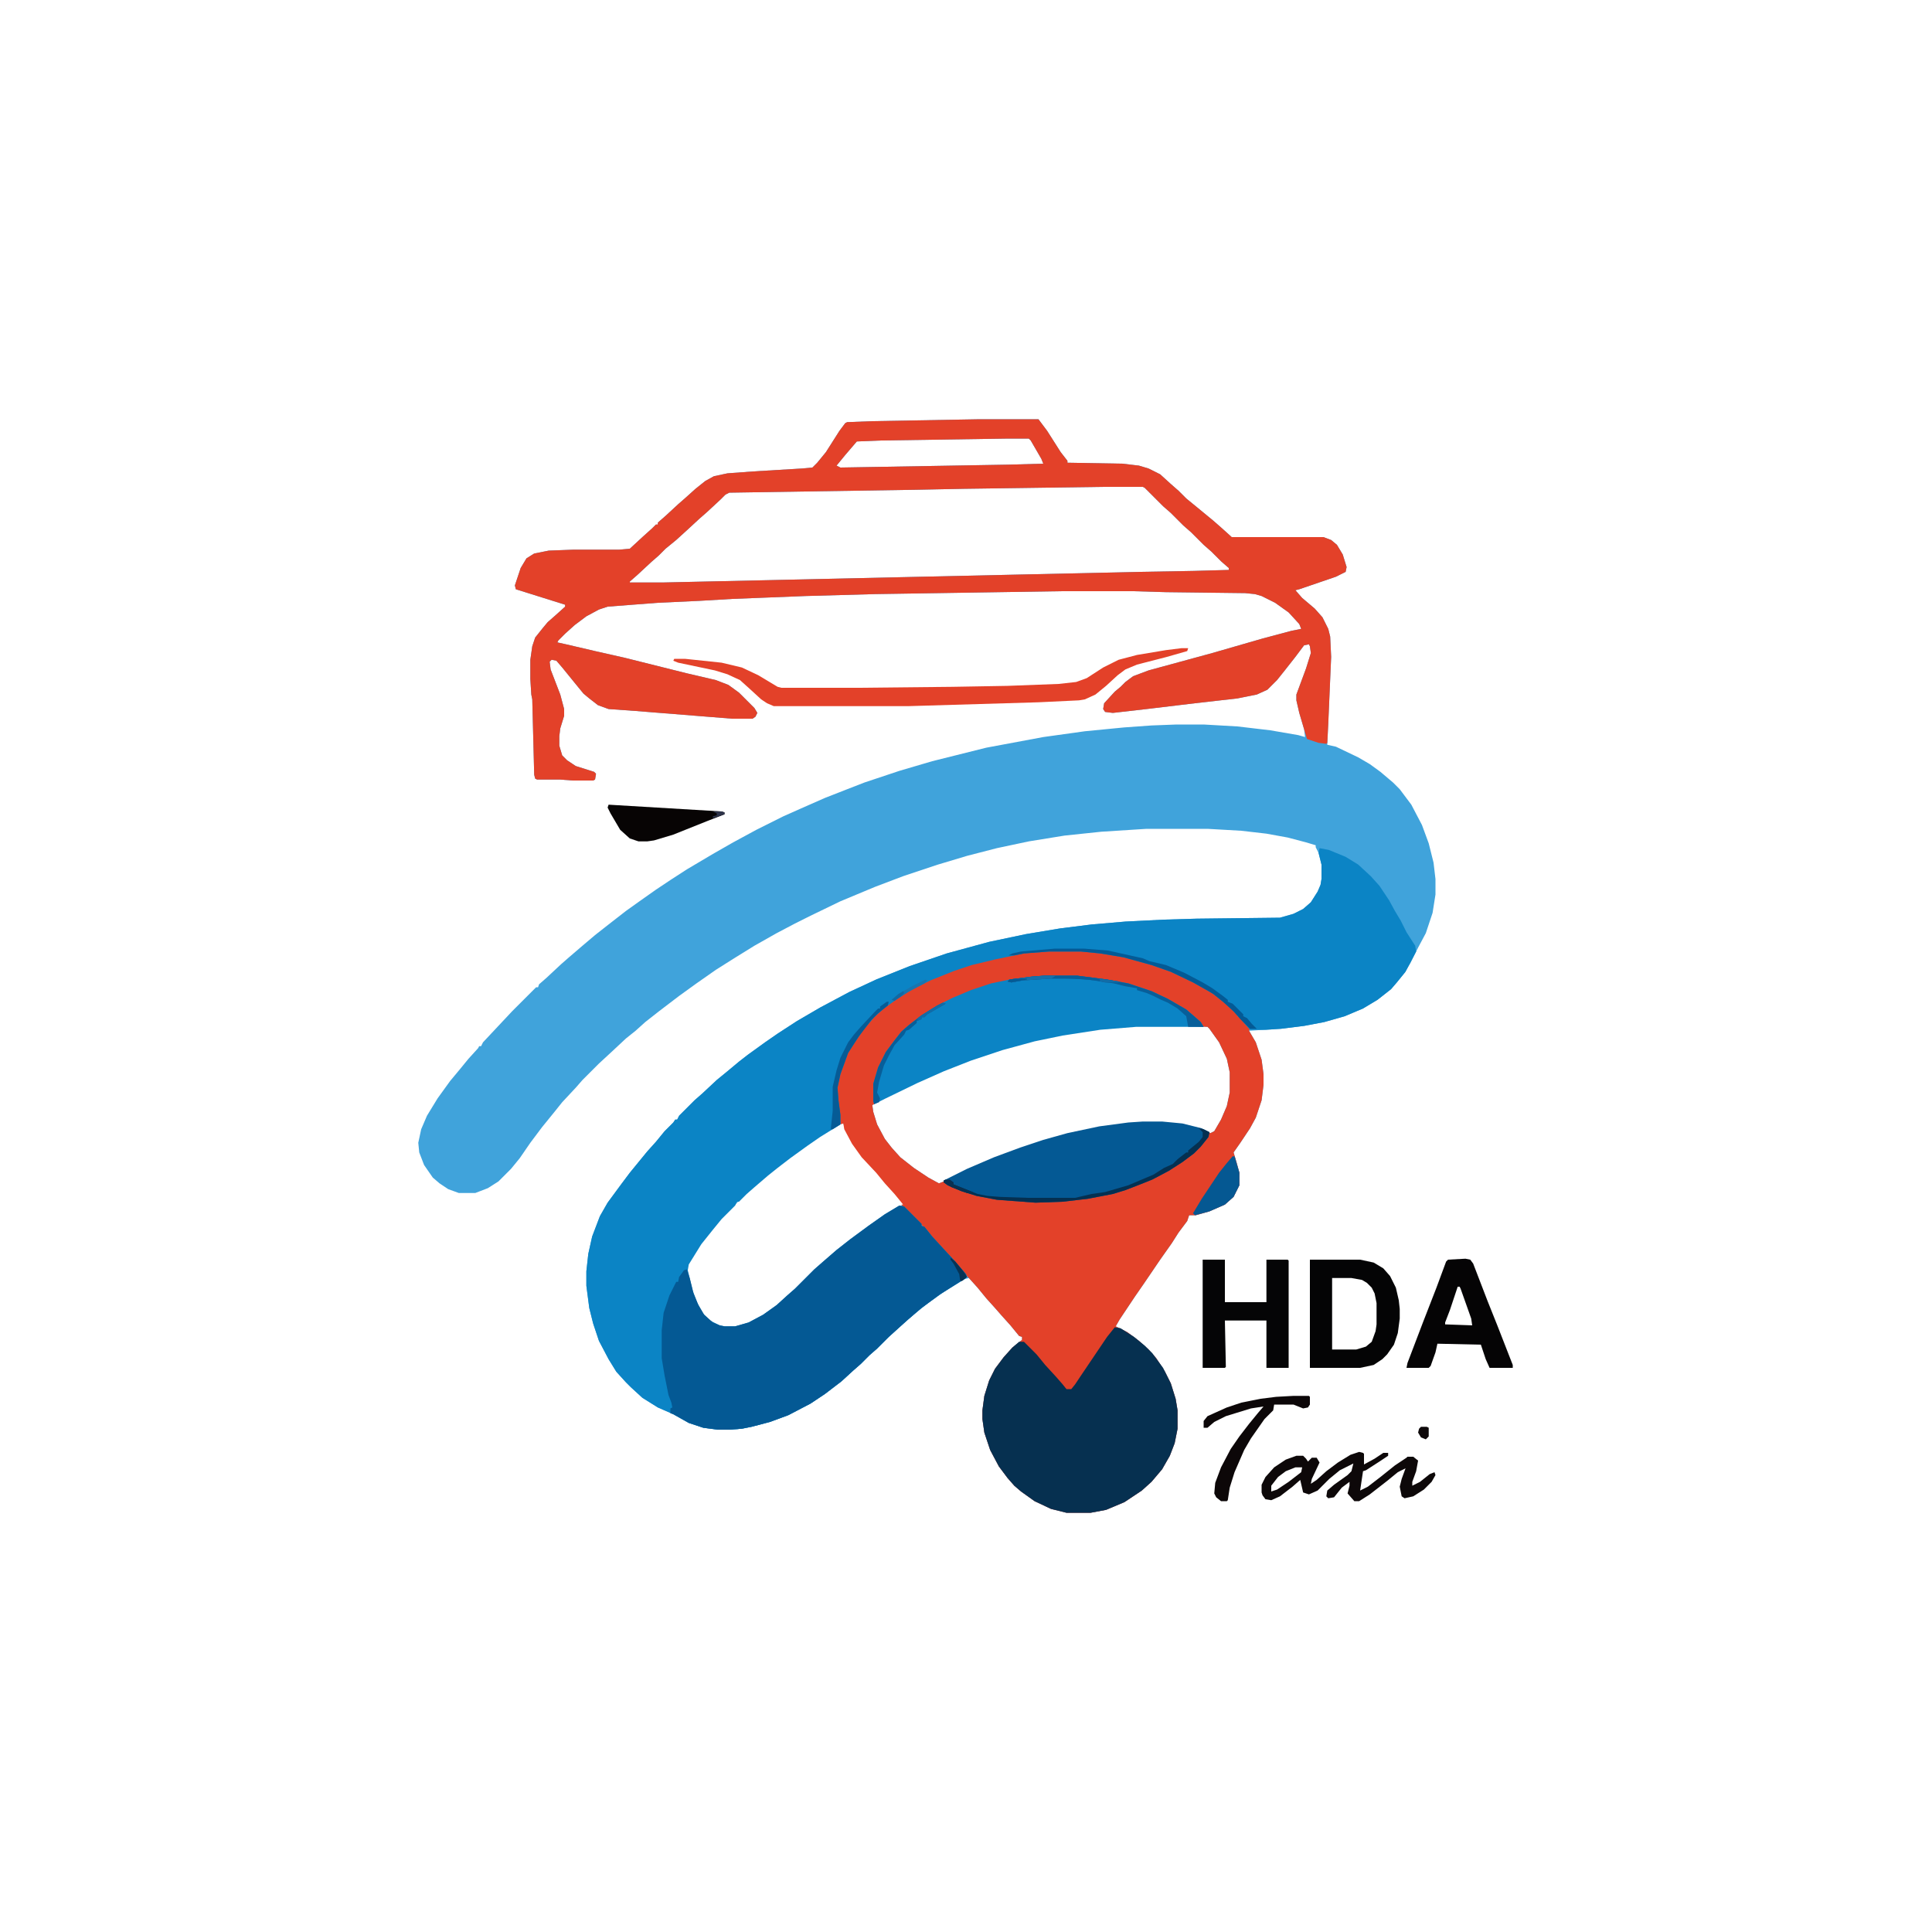
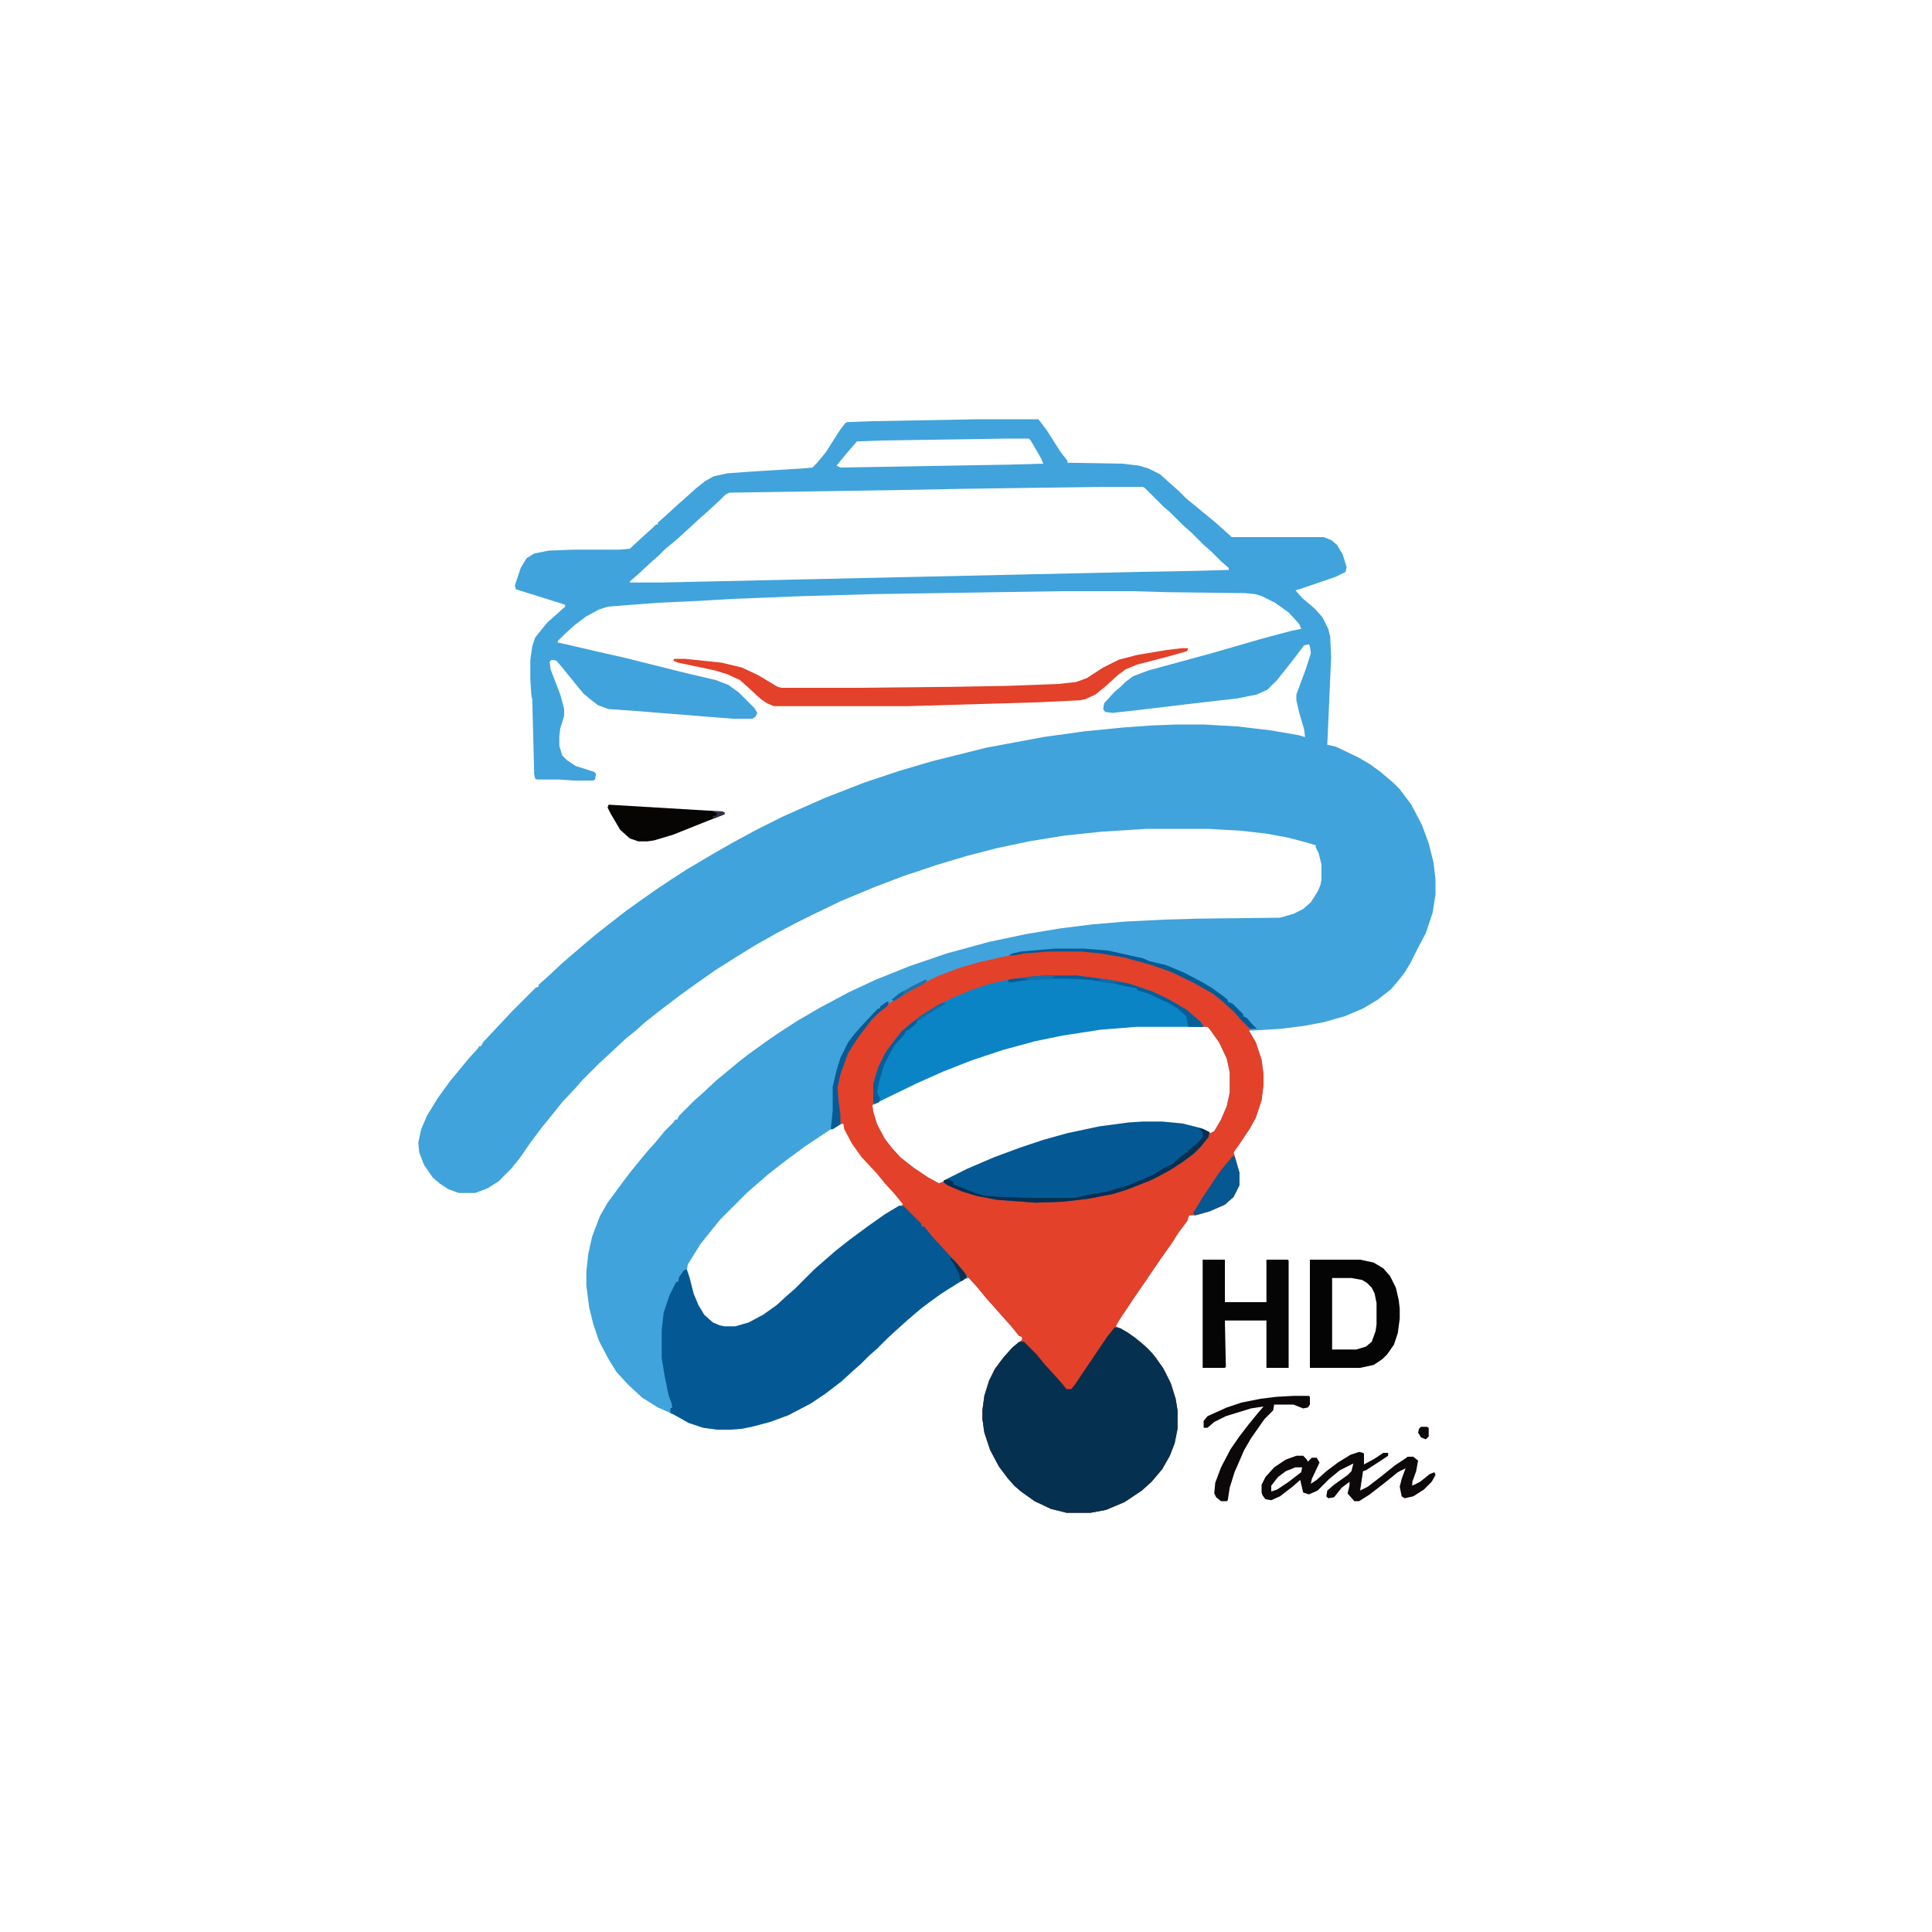
<svg xmlns="http://www.w3.org/2000/svg" width="500" height="500" viewBox="0 0 2000 2000">
  <path fill="#40A3DB" d="M1014 434h61l9 12 14 22 7 9v2l57 1 17 2 10 3 12 6 11 10 8 7 8 8 11 9 17 14 8 7 10 9 1 1h95l8 3 6 5 6 10 4 13-1 5-10 5-38 13-4 1 7 8 13 11 8 9 6 12 2 8 1 21-4 91 9 2 23 11 12 7 11 8 13 11 7 7 12 16 11 21 7 19 5 20 2 17v16l-3 19-7 21-8 15-8 16-6 10-8 10-6 7-14 11-15 9-19 8-21 6-21 4-24 3-33 2 7 12 6 18 2 15v11l-2 16-6 18-6 11-10 15-7 10 3 10 3 11v13l-6 12-9 8-16 7-14 4h-7l-2 6-9 12-7 11-12 17-17 25-9 13-16 24-4 7 12 6 12 9 10 9 8 9 9 14 6 12 5 16 2 12v19l-3 15-5 13-8 14-11 13-10 9-18 12-19 8-16 3h-25l-16-4-17-8-14-10-7-6-7-8-9-12-9-17-6-18-2-14v-9l2-15 5-16 6-12 9-12 9-10 10-8v-3l-3-1-9-11-9-10-7-8-9-10-9-11-9-10-4 1-20 12-17 12-14 11-15 13-15 14-10 10-8 7-9 9-8 7-12 11-17 13-15 10-23 12-19 7-19 5-10 2-13 1h-12l-15-2-15-5-16-9-16-7-16-10-12-11-5-5-10-11-8-13-10-19-6-18-4-16-3-23v-15l2-18 4-18 8-21 8-14 14-19 9-12 18-22 9-10 9-11 9-9 2-3h2l2-4 16-16 8-7 15-14 11-9 12-10 9-7 18-13 13-9 20-13 24-14 30-16 28-13 35-14 38-13 44-12 38-8 36-6 32-4 35-3 40-2 34-1 86-1 14-4 10-5 8-7 7-11 3-7 1-6v-15l-3-12-3-6v-2l-10-3-19-5-22-4-26-3-35-2h-63l-47 3-38 4-37 6-33 7-31 8-30 9-36 12-29 11-36 15-31 15-16 8-19 10-23 13-21 13-19 12-20 14-18 13-21 16-14 11-10 9-10 8-15 14-13 12-17 17-7 8-14 15-8 10-13 16-12 16-11 16-9 11-13 13-11 7-13 5h-17l-11-4-9-6-7-6-9-13-5-13-1-10 3-14 6-14 11-18 13-18 10-12 9-11 10-11 1-2h2l2-4 30-32 25-25h2l1-3 8-7 15-14 8-7 14-12 13-11 14-11 18-14 14-10 17-12 15-10 17-11 27-16 21-12 24-13 28-14 18-8 25-11 23-9 18-7 36-12 34-10 56-14 59-11 43-6 41-4 28-2 26-1h28l35 2 34 4 29 5 7 2-1-8-5-17-3-13v-6l10-27 5-16-1-7-1-2-5 1-9 12-11 14-8 10-10 10-11 5-20 4-44 5-50 6-35 4-8-1-2-3 1-6 11-12 6-5 5-5 8-6 16-6 66-18 52-15 30-8 10-2-2-5-11-12-14-10-14-7-7-2-10-1-82-1-34-1h-74l-193 3-72 2-76 3-34 2-43 2-52 4-9 3-13 7-12 9-10 9-7 7-1 2 9 2 30 7 31 7 64 16 30 7 13 5 11 8 16 16 3 5-2 4-3 2h-21l-100-8-28-2-11-4-9-7-6-5-9-11-13-16-6-7-5-1-2 2 1 8 10 26 4 15v7l-4 13-1 8v10l3 10 5 5 9 6 19 6 2 2-1 6-2 1h-21l-13-1h-24l-2-1-1-4-2-78-1-5-1-16v-20l2-14 3-9 8-10 5-6 8-7 10-9v-2l-51-16-1-4 6-18 6-10 8-5 15-3 26-1h47l11-1 13-12 10-9 4-4h2v-2l8-7 13-12 8-7 10-9 10-8 9-5 14-3 27-2 50-3 11-1 5-5 9-11 14-22 6-8 2-1 26-1zm30 20-132 2-25 1-12 14-9 11 4 2 174-3 36-1-2-5-11-19-2-2zm98 50-144 2-50 1-193 3-4 2-5 5-14 13-8 7-13 12-11 10-11 9-7 7-8 7-14 13-8 7v1h34l494-11 56-1 36-1v-2l-8-7-10-10-8-7-13-13-8-7-13-13-8-7-19-19-2-1zm34 558-37 3-39 6-29 6-33 9-33 11-28 11-27 12-33 16-14 8 1 7 4 13 8 15 7 9 9 10 14 11 15 10 11 6 5-2 24-12 28-12 27-10 24-8 25-7 33-7 30-4 15-1h20l21 2 20 5 9 4 4-2 7-12 6-14 3-14v-21l-3-14-8-17-10-14-2-2-20-1zm-305 101-11 6-27 18-19 14-18 14-15 13-8 7-27 27-9 11-12 15-13 21-1 6 5 21 5 13 6 11 8 8 10 5 5 1h11l14-4 15-8 14-10 11-10 8-7 20-20 8-7 15-13 14-11 19-14 17-12 15-9 4-2-2-4-9-10-9-11-13-14-7-8-8-10-8-13-4-8-2-6z" />
  <path fill="#E34129" d="M1086 984h33l26 3 21 4 26 7 20 7 27 13 12 7 11 8 13 11 6 6v2l3 1 7 8 3 3-1 3 7 12 6 18 2 15v11l-2 16-6 18-6 11-10 15-7 10 3 10 3 11v13l-6 12-9 8-16 7-14 4h-7l-2 6-9 12-7 11-12 17-17 25-9 13-16 24-4 7 12 6 12 9 10 9 8 9 9 14 6 12 5 16 2 12v19l-3 15-5 13-8 14-11 13-10 9-18 12-19 8-16 3h-25l-16-4-17-8-14-10-7-6-7-8-9-12-9-17-6-18-2-14v-9l2-15 5-16 6-12 9-12 9-10 10-8v-3l-3-1-9-11-9-10-7-8-9-10-9-11-9-10-5-5-9-10-7-8-12-13-9-10-5-7-23-23h2l-9-11-10-11-9-11-15-16-10-14-8-15-1-6-3 1-4-33 1-9 4-16 7-18 10-15 10-13 11-12 11-9 15-10 16-9 21-10 21-8 21-6 22-5 24-5zm90 78-37 3-39 6-29 6-33 9-33 11-28 11-27 12-33 16-14 8 1 7 4 13 8 15 7 9 9 10 14 11 15 10 11 6 5-2 24-12 28-12 27-10 24-8 25-7 33-7 30-4 15-1h20l21 2 20 5 9 4 4-2 7-12 6-14 3-14v-21l-3-14-8-17-10-14-2-2-20-1z" />
-   <path fill="#0B84C5" d="m1366 878 10 2 17 7 13 8 13 12 9 10 10 15 6 11 6 10 6 12 9 14 1 6-11 21-9 11-6 7-14 11-15 9-19 8-21 6-21 4-24 3-15 1h-17l-7-8-4-5-12-12-15-12-5-3-16-9-23-11-20-7-29-8-24-4-20-2h-33l-26 2-29 6-25 6-18 6-25 10-20 10-14 9-14 10-10 9-11 13-9 13-7 11-8 22-3 14 1 13 2 15v10l-21 13-13 9-18 13-13 10-10 8-14 12-8 7-8 8h-2l-2 4-14 14-9 11-12 15-13 21-1 6 5 21 5 13 6 11 7 7 10 5 5 1h11l14-4 15-8 14-10 11-10 8-7 20-20 8-7 15-13 14-11 19-14 17-12 15-9 5 1 18 18v2l3 1 8 10 11 12 12 13 12 14 1 3-9 6-19 12-19 14-14 12-20 18-12 12-8 7-9 9-8 7-12 11-17 13-15 10-23 12-19 7-19 5-10 2-13 1h-12l-15-2-15-5-16-9-16-7-16-10-12-11-5-5-10-11-8-13-10-19-6-18-4-16-3-23v-15l2-18 4-18 8-21 8-14 14-19 9-12 18-22 9-10 9-11 9-9 2-3h2l2-4 16-16 8-7 15-14 11-9 12-10 9-7 18-13 13-9 20-13 24-14 30-16 28-13 35-14 38-13 44-12 38-8 36-6 32-4 35-3 40-2 34-1 86-1 14-4 10-5 8-7 7-11 3-7 1-6v-15l-3-12z" />
-   <path fill="#E34129" d="M1014 434h61l9 12 14 22 7 9v2l57 1 17 2 10 3 12 6 11 10 8 7 8 8 11 9 17 14 8 7 10 9 1 1h95l8 3 6 5 6 10 4 13-1 5-10 5-38 13-4 1 7 8 13 11 8 9 6 12 2 8 1 21-3 70-1 19-1 1-8-1-12-4-8-27-3-13v-6l10-27 5-16-1-7-1-2-5 1-9 12-11 14-8 10-10 10-11 5-20 4-44 5-50 6-35 4-8-1-2-3 1-6 11-12 6-5 5-5 8-6 16-6 66-18 52-15 30-8 10-2-2-5-11-12-14-10-14-7-7-2-10-1-82-1-34-1h-74l-193 3-72 2-76 3-34 2-43 2-52 4-9 3-13 7-12 9-10 9-7 7-1 2 9 2 30 7 31 7 64 16 30 7 13 5 11 8 16 16 3 5-2 4-3 2h-21l-100-8-28-2-11-4-9-7-6-5-9-11-13-16-6-7-5-1-2 2 1 8 10 26 4 15v7l-4 13-1 8v10l3 10 5 5 9 6 19 6 2 2-1 6-2 1h-21l-13-1h-24l-2-1-1-4-2-78-1-5-1-16v-20l2-14 3-9 8-10 5-6 8-7 10-9v-2l-51-16-1-4 6-18 6-10 8-5 15-3 26-1h47l11-1 13-12 10-9 4-4h2v-2l8-7 13-12 8-7 10-9 10-8 9-5 14-3 27-2 50-3 11-1 5-5 9-11 14-22 6-8 2-1 26-1zm30 20-132 2-25 1-12 14-9 11 4 2 174-3 36-1-2-5-11-19-2-2zm98 50-144 2-50 1-193 3-4 2-5 5-14 13-8 7-13 12-11 10-11 9-7 7-8 7-14 13-8 7v1h34l494-11 56-1 36-1v-2l-8-7-10-10-8-7-13-13-8-7-13-13-8-7-19-19-2-1z" />
  <path fill="#045994" d="m931 1248 5 1 18 18v2l3 1 8 10 11 12 12 13 12 14 1 3-9 6-19 12-19 14-14 12-20 18-12 12-8 7-9 9-8 7-12 11-17 13-15 10-23 12-19 7-19 5-10 2-13 1h-12l-15-2-15-5-16-9-3-1v-5l2-1-1-5-3-8-4-20-3-18v-29l2-18 6-18 7-14h2l1-5 5-7 3-1 3 9 4 16 5 12 6 10 9 8 7 3 5 1h11l14-4 15-8 14-10 11-10 8-7 20-20 8-7 15-13 14-11 19-14 17-12z" />
  <path fill="#063050" d="m1154 1374 6 1 14 9 11 9 8 8 11 15 8 16 5 16 2 12v19l-3 15-5 13-8 14-11 13-10 9-18 12-19 8-16 3h-25l-16-4-17-8-14-10-7-6-7-8-9-12-9-17-6-18-2-14v-9l2-15 5-16 6-12 9-12 9-10 7-6h5l13 13 9 11 11 12 7 8 4 5h5l4-5 6-9 27-40z" />
  <path fill="#0B84C5" d="M1081 1010h34l31 4 22 4 24 8 17 8 19 11 7 6 8 7 3 5h-70l-37 3-39 6-29 6-33 9-33 11-28 11-27 12-33 16-12 6-1-3v-18l5-17 8-16 9-12 7-9 8-7 13-10 16-10 16-8 19-8 21-7 19-4 23-3z" />
  <path fill="#045994" d="M1183 1161h20l21 2 20 5 8 4-1 5-8 10-7 7-12 9-14 9-17 9-15 6-13 5-13 4-26 5-26 3-28 1-40-3-21-4-16-5-14-6-4-3v-2l24-12 28-12 27-10 24-8 25-7 33-7 30-4z" />
  <path fill="#E34129" d="M1223 671h7l-1 3-21 6-31 8-12 5-8 6-12 11-11 9-11 5-6 1-42 2-135 4H801l-7-3-6-4-12-11-10-9-13-6-13-4-38-8-5-2 1-2h11l38 4 21 5 17 8 20 12 4 1h79l98-1 57-1 53-2 18-2 11-4 17-11 16-8 19-5 30-5z" />
  <path fill="#040405" d="M1356 1304h52l14 3 10 6 7 8 6 12 3 13 1 9v10l-2 15-4 12-7 10-5 5-9 6-14 3h-52zm23 19v74h25l10-3 6-5 4-11 1-7v-22l-2-10-3-6-5-5-5-3-11-2z" />
  <path fill="#050506" d="M1245 1304h23v44h43v-44h22l1 1v111h-23v-49h-43l1 48-1 1h-23z" />
-   <path fill="#050405" d="m1517 1303 5 1 3 4 15 39 10 25 16 41v3h-24l-4-9-5-15-45-1-2 9-5 14-2 2h-23l1-5 16-42 14-36 10-27 2-2zm-8 29-8 24-5 13v2l28 1-1-7-11-31-1-2z" />
  <path fill="#0D0809" d="m1407 1503 4 1 1 1v11l11-6 9-6h5v3l-9 6-14 9-3 1-3 20 8-4 13-10 15-12 12-8 1-1h6l5 4-2 11-4 11v4l8-4 10-8 5-2 1 3-4 7-8 8-11 7-9 2-3-2-2-10 2-8 4-11-8 4-11 9-18 14-11 7h-5l-7-8 2-8v-4l-8 6-8 10-6 1-2-2 1-6 7-6 14-10 4-4 2-8-14 7-11 9-12 12-9 4-6-2-3-13-8 7-13 10-9 4-6-1-3-4-1-3v-8l4-8 9-10 12-8 11-4h7l3 3 2 3 4-4h5l3 5-8 17-1 5 6-4 10-9 12-9 13-8zm-66 16-10 4-8 6-7 9v6l6-2 12-8 13-10 1-5z" />
  <path fill="#070404" d="m630 833 117 7 3 1v2l-18 7-35 14-20 6-7 1h-9l-9-3-10-9-10-17-3-6z" />
  <path fill="#0C0708" d="M1339 1445h16l1 1v8l-2 3-5 1-10-4h-20l-1 6-9 9-14 20-7 12-10 23-5 16-2 13-1 1h-6l-5-4-2-4 1-11 6-16 10-19 9-13 10-13 9-11 6-7-13 2-26 8-12 6-7 6h-4v-7l4-5 20-9 15-5 20-4 16-2z" />
  <path fill="#055892" d="M1276 1197h2l5 17v13l-6 12-9 8-16 7-15 4-2-2 9-15 18-27 8-10z" />
  <path fill="#053051" d="m1241 1168 5 1 6 3-1 5-8 10-7 7-12 9-14 9-17 9-15 6-13 5-13 4-26 5-26 3-28 1-40-3-21-4-16-5-14-6-4-3v-2l6-1 4 3v2l25 10 10 2 13 1 29 1h49l17-4 14-2 24-7 26-11 11-7 9-4 5-5 9-7h2v-2l11-9 4-5v-5z" />
  <path fill="#045A95" d="M1092 982h30l25 2 36 8 7 3 17 4 19 8 19 10 10 6 11 8 5 4v2l5 2 11 11v2l4 2 5 6 5 5h-7l-10-10-7-8-11-10-10-8-5-3-16-9-23-11-20-7-29-8-24-4-20-2h-33l-26 2-10 2h-6l4-2 9-2z" />
  <path fill="#065B96" d="M918 1037h2l-1 4-10 8-7 7-13 17-11 17-8 22-3 14 1 13 2 15v10l-8 5h-2l2-19v-25l4-17 4-13 8-16 6-8 7-8 14-15 4-4h2v-2z" />
  <path fill="#085E99" d="M1081 1010h34l31 4 22 4 24 8 17 8 19 11 7 6 8 7 3 5h-16l-2-11-9-8-10-6-7-3-8-4-7-3-10-3v-2l-12-2-12-3-14-2-13-2-23-1h-15l-30 2-11 2-4-1 2-2 23-3zm-105 28 3 1-19 11-3 3h-3v2l-5 2v2l-8 7-3 1-2 4-10 11-6 11-5 10-5 17-2 11 3 6-1 4-5 2-1-3v-18l5-17 8-16 9-12 7-9 8-7 13-10 16-10z" />
  <path fill="#085E99" d="M1081 1010h34l31 4 12 2v1h-14l-9-2-23-2h-24l-30 2-11 2-4-1 2-2 23-3z" />
  <path fill="#0E090A" d="M1471 1477h6l2 1v9l-3 3-5-2-3-5 1-4z" />
-   <path fill="#093050" d="m979 1221 5 1 3 2v2l20 8 1 2-7-1-16-6-8-5v-2z" />
  <path fill="#1770AA" d="M1081 1010h12l-3 2-2 1-30 2-11 2-4-1 2-2 23-3z" />
  <path fill="#1A75AF" d="m958 1014 2 1-3 3-17 9-11 7-3 2-3-1 7-6 14-8z" />
  <path fill="#063355" d="m984 1302 5 4 9 11 3 5-5 4h-2l-1-7-6-11-3-4z" />
  <path fill="#136BA6" d="m976 1038 3 1-19 11-3 3h-3v2l-5 2 2-4 14-9z" />
  <path fill="#2D3349" d="M738 840h9l3 1v2l-12 4v-2l4-1v-2z" />
  <path fill="#055B95" d="M1052 1013h11v1l-16 3-4-1 2-2z" />
  <path fill="#1169A4" d="m935 1026 1 2-4 4-6 4-3-1 7-6z" />
  <path fill="#136CA6" d="m1138 1013 20 3v1h-14l-5-1z" />
</svg>